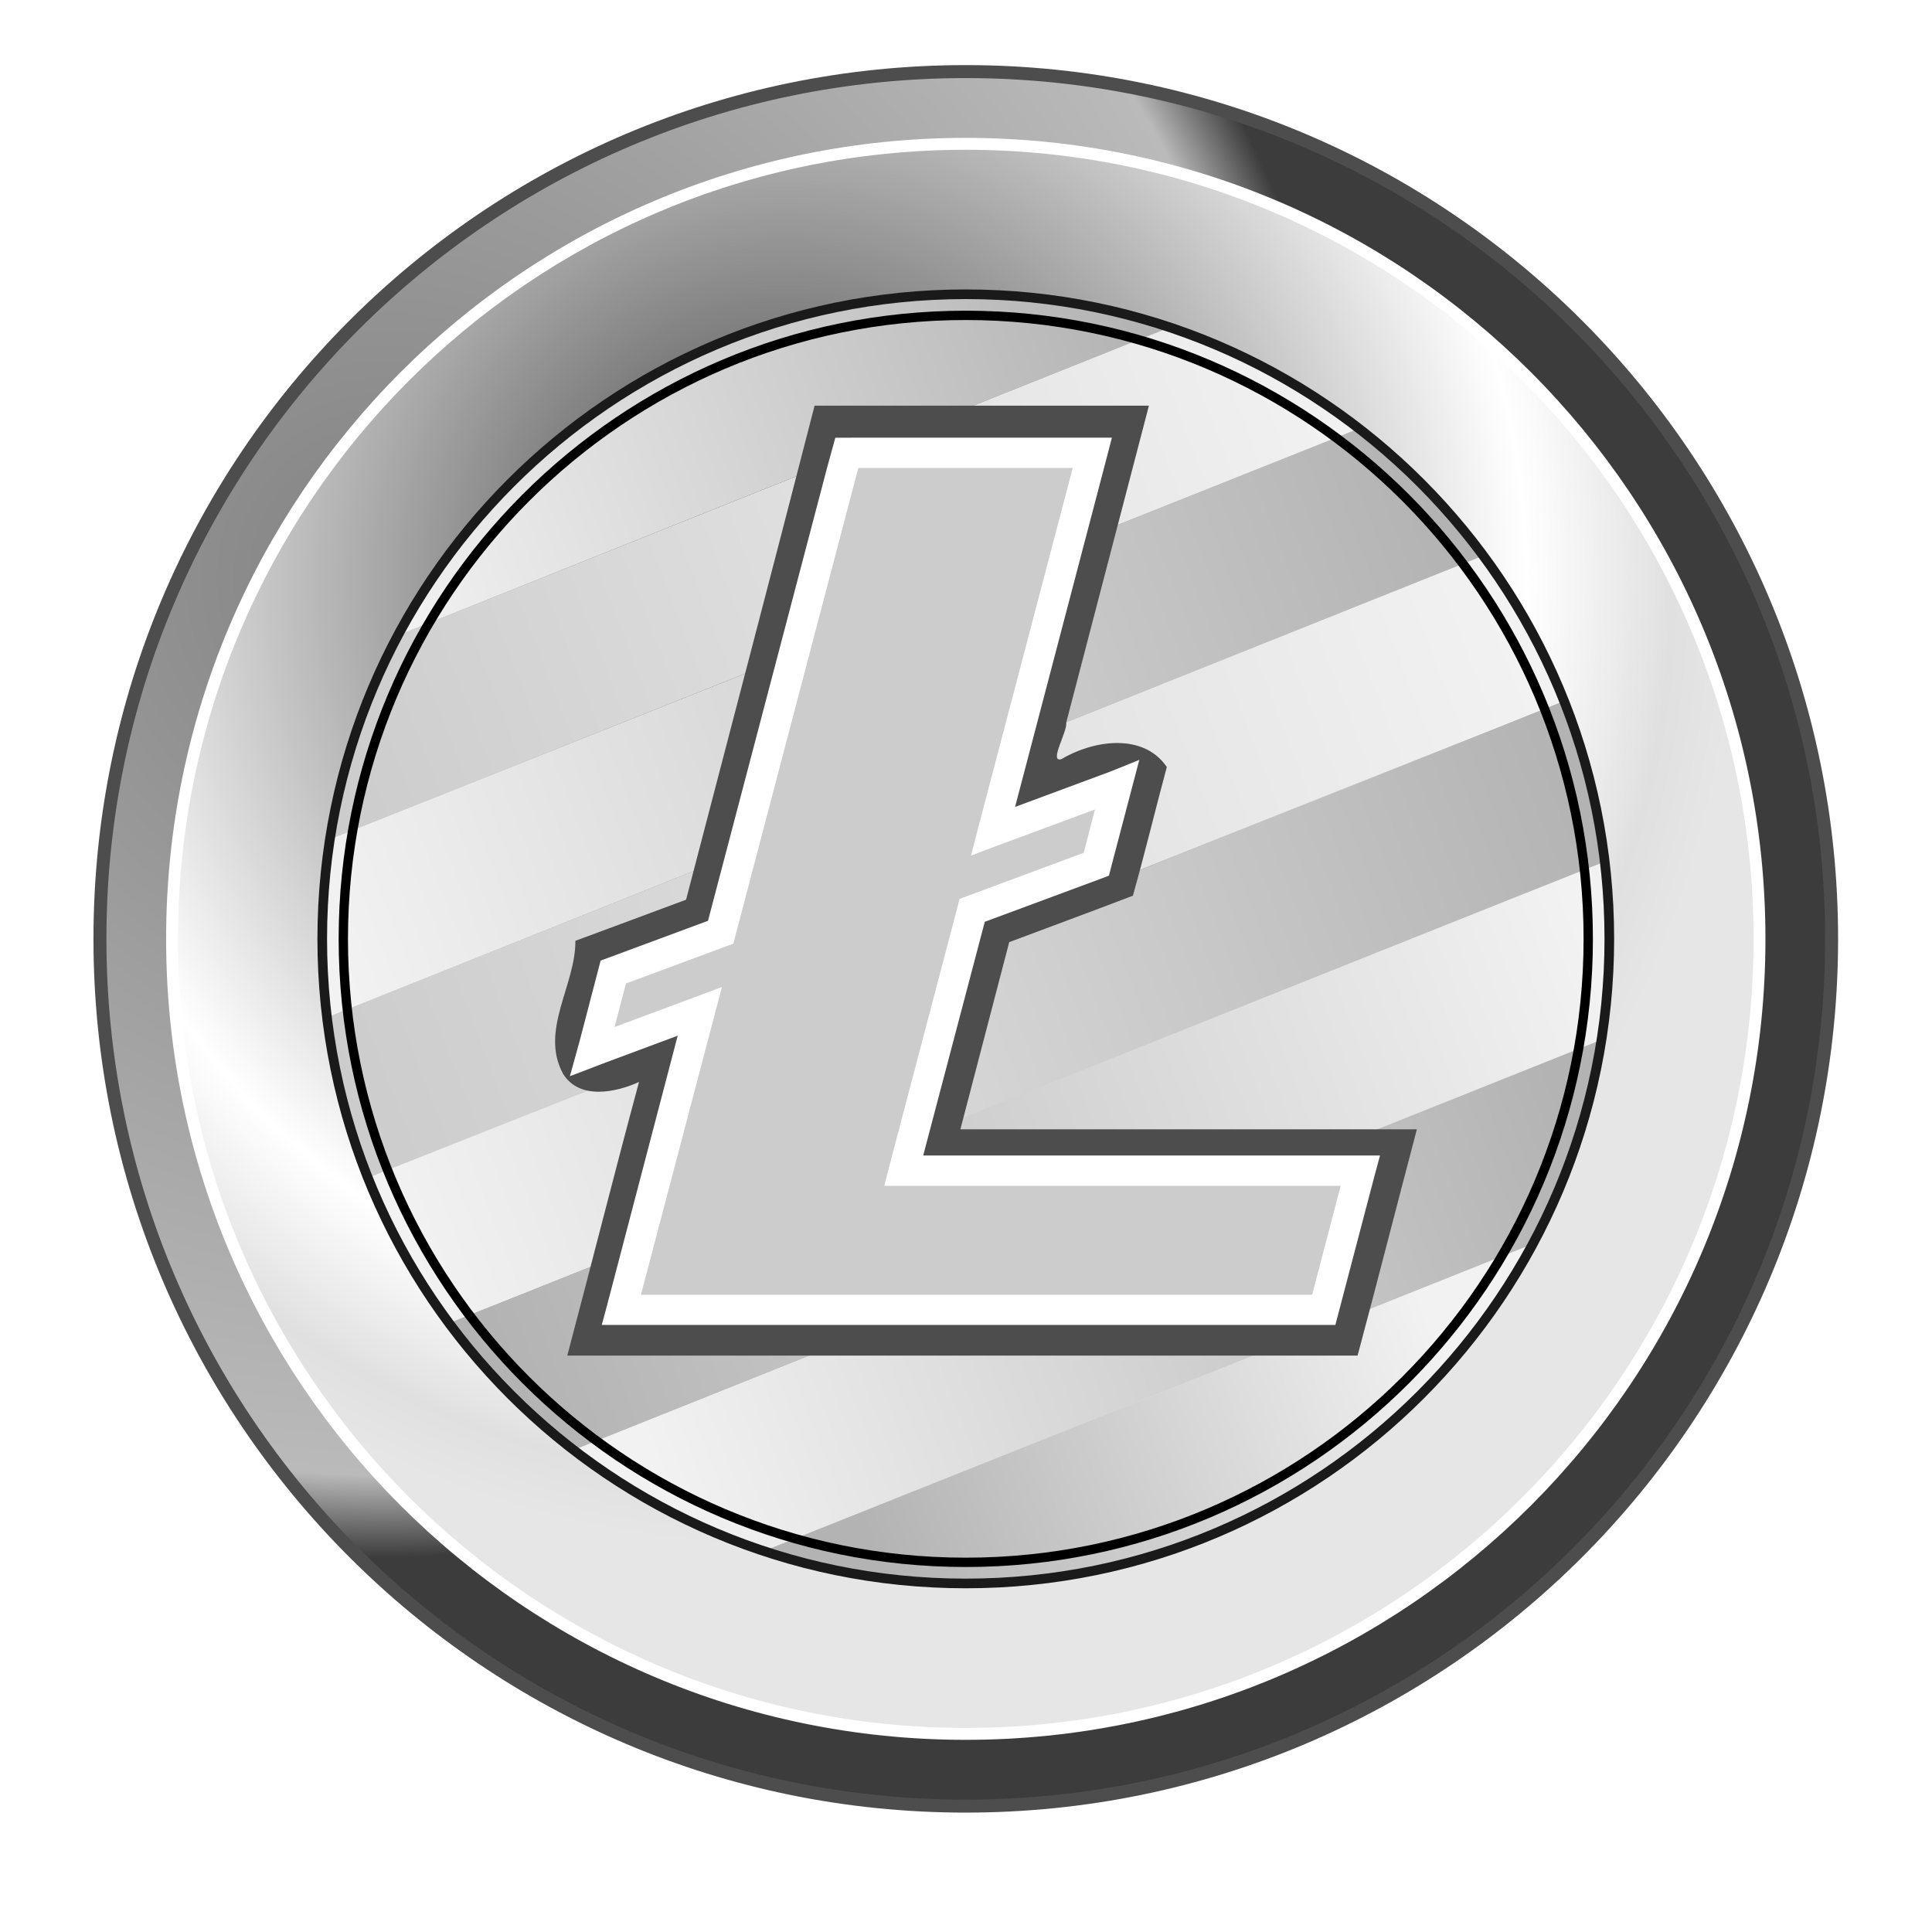
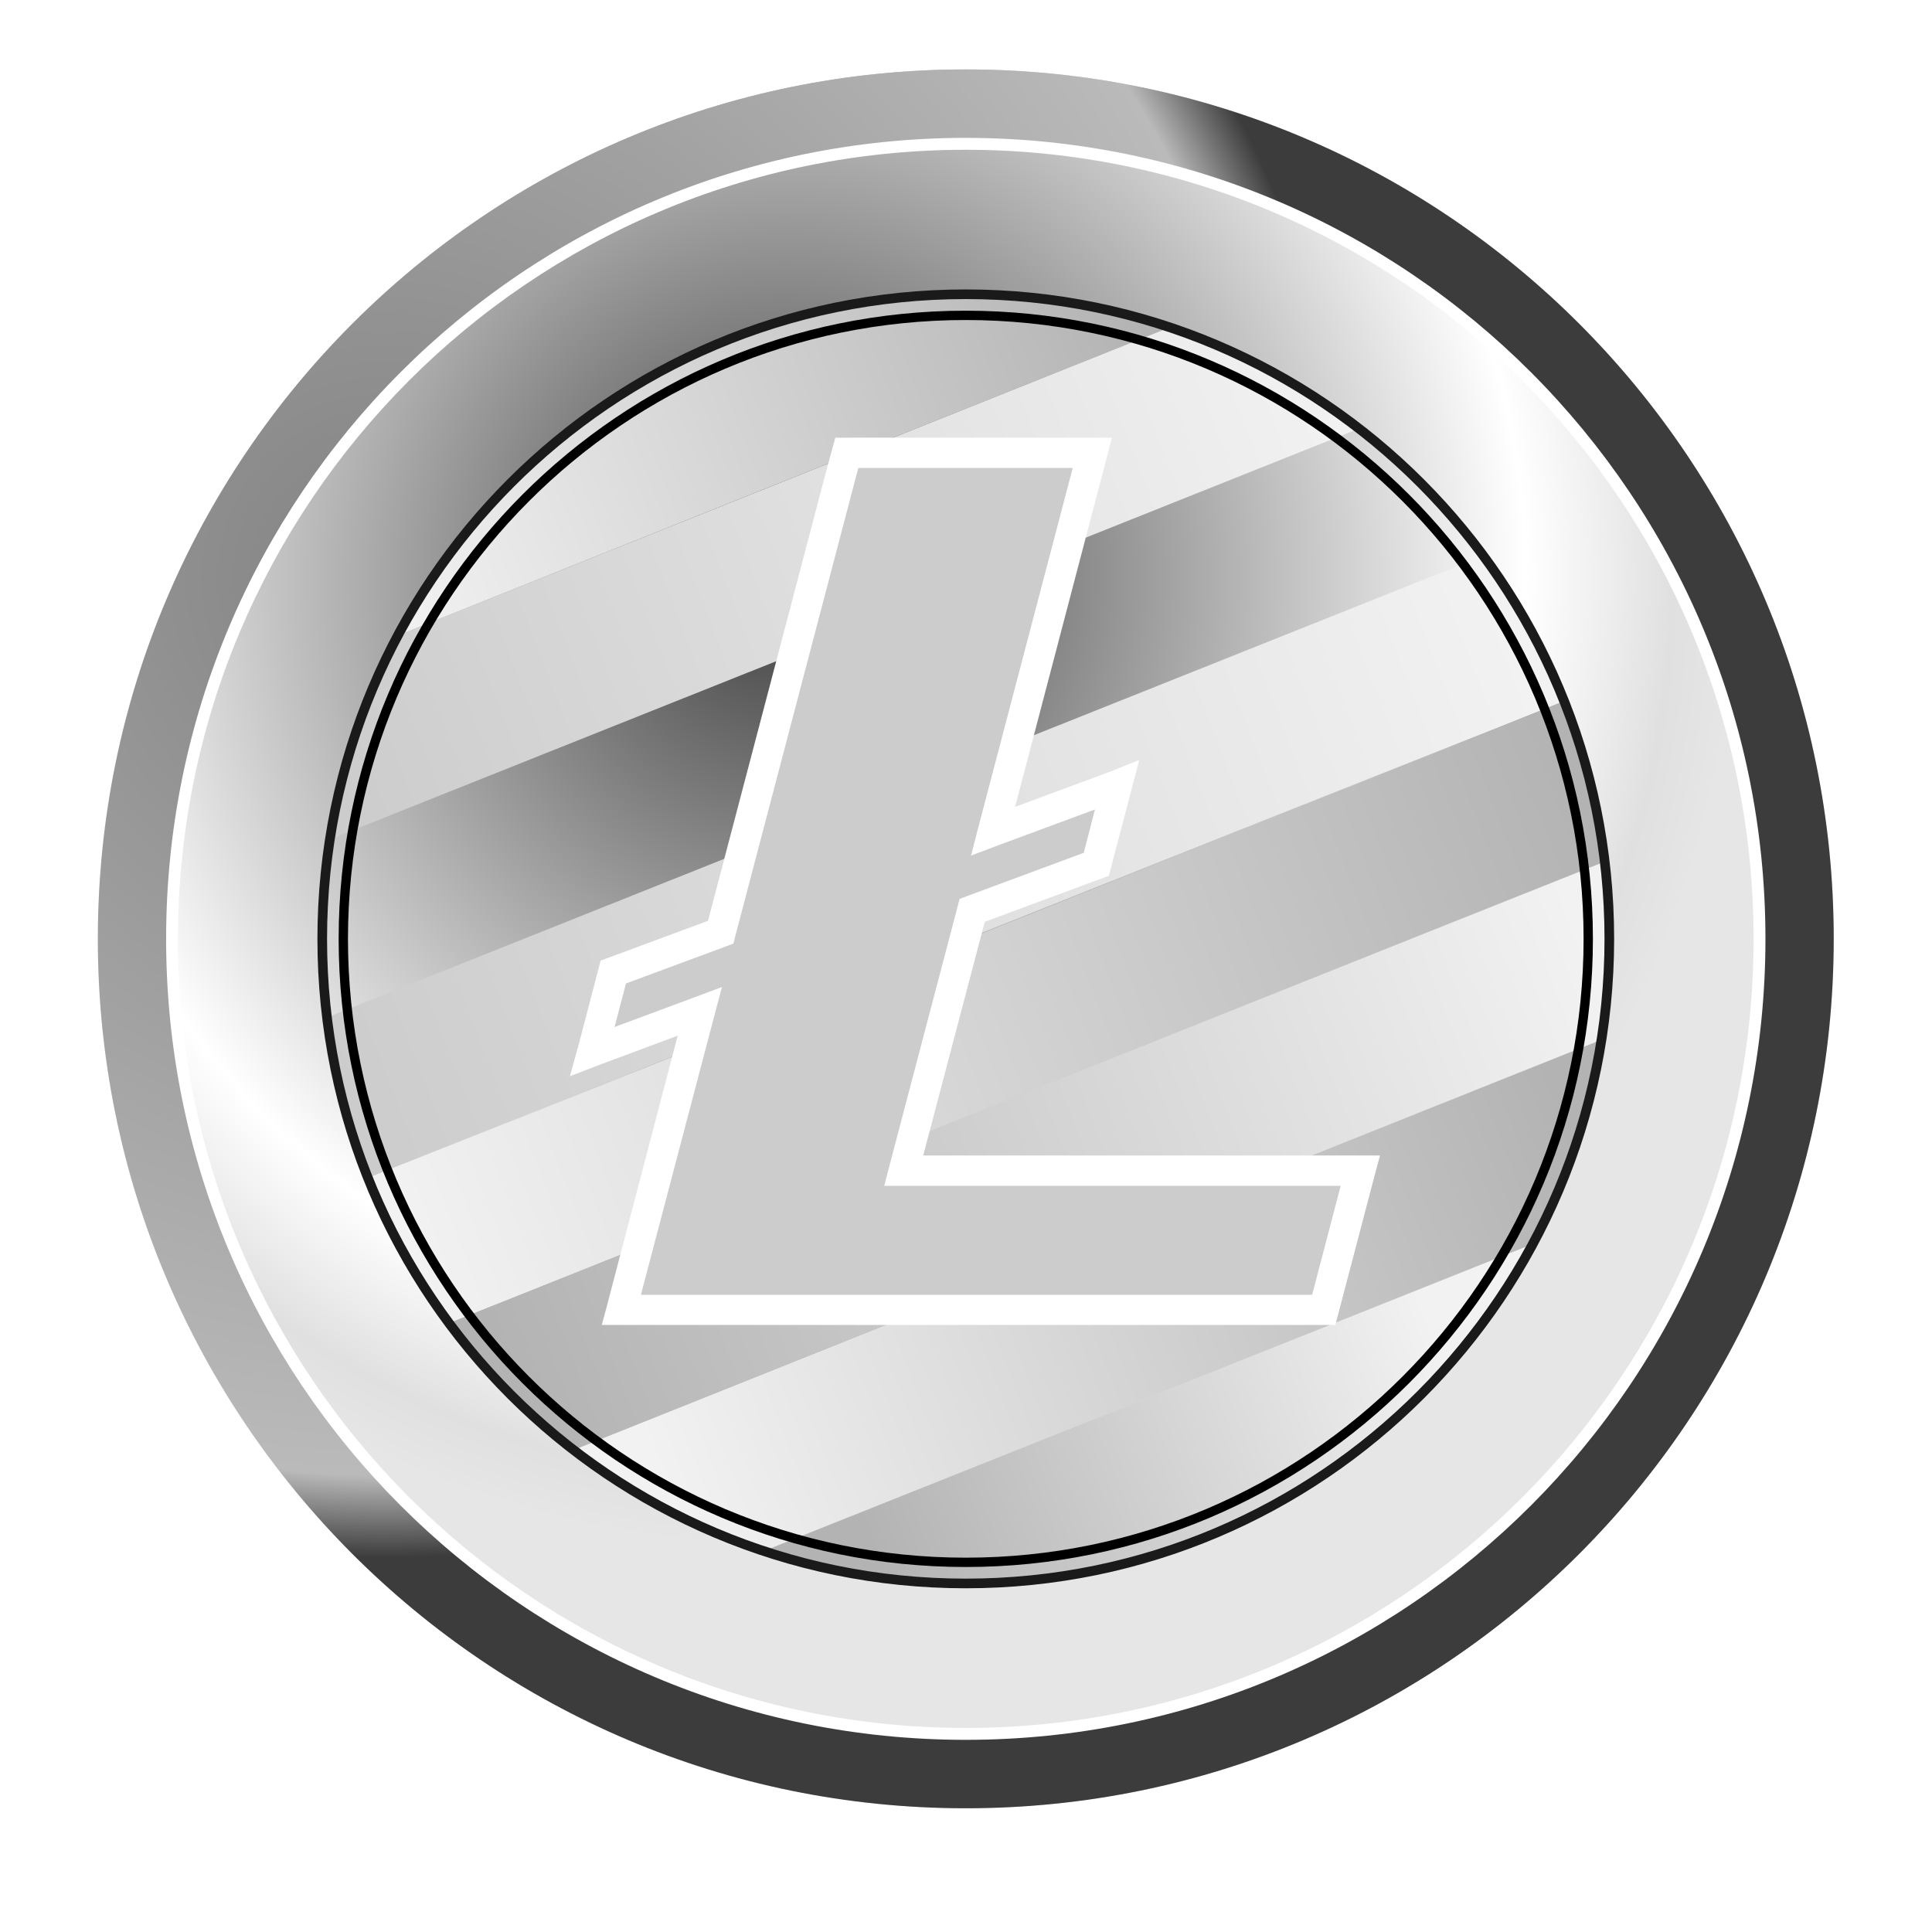
<svg xmlns="http://www.w3.org/2000/svg" xmlns:xlink="http://www.w3.org/1999/xlink" width="630" height="630">
  <defs>
    <radialGradient xlink:href="#linearGradient5717" id="radialGradient5641" gradientUnits="userSpaceOnUse" gradientTransform="matrix(1.186,-2.9233495624225725e-8,2.5621136501285946e-7,1.207,-329.86,-407.608)" cx="493.816" cy="493.816" fx="493.816" fy="493.816" r="262.351" />
    <linearGradient id="linearGradient5717">
      <stop id="stop5719" offset="0" stop-color="#e6e6e6" />
      <stop offset="0" id="stop5721" stop-color="#3f3f3f" />
      <stop id="stop5723" offset="0.777" stop-color="#ffffff" />
      <stop offset="0.93" id="stop5725" stop-color="#e0e0e0" />
      <stop id="stop5727" offset="1" stop-color="#e6e6e6" />
    </linearGradient>
    <radialGradient xlink:href="#linearGradient5739" id="radialGradient5643" gradientUnits="userSpaceOnUse" gradientTransform="matrix(1.02,-0.057,0.059,1.071,-437.142,-402.265)" cx="756.837" cy="503.143" fx="756.837" fy="503.143" r="56.856" />
    <linearGradient id="linearGradient5739">
      <stop offset="0" id="stop5741" stop-color="#ffffff" />
      <stop id="stop5747" offset="1" stop-opacity="0" stop-color="#ffffff" />
    </linearGradient>
    <radialGradient xlink:href="#linearGradient5739" id="radialGradient5645" gradientUnits="userSpaceOnUse" gradientTransform="matrix(1.02,-0.057,0.059,1.071,-918.912,-229.804)" cx="756.837" cy="503.143" fx="756.837" fy="503.143" r="56.856" />
    <radialGradient xlink:href="#linearGradient5603" id="radialGradient5647" gradientUnits="userSpaceOnUse" gradientTransform="matrix(-0,1.207,-1.194,-4.440751055767578e-8,741.65,-273.006)" cx="382.242" cy="516.377" fx="382.242" fy="516.377" r="264.75" />
    <linearGradient id="linearGradient5603">
      <stop offset="0" id="stop5607" stop-color="#828282" />
      <stop id="stop5641" offset="0.916" stop-color="#bababa" />
      <stop id="stop5609" offset="1" stop-color="#3c3c3c" />
    </linearGradient>
    <filter color-interpolation-filters="sRGB" id="filter6940">
      <feGaussianBlur stdDeviation="1.215" id="feGaussianBlur6942" />
    </filter>
    <linearGradient xlink:href="#linearGradient6563" id="linearGradient5649" x1="0.206" y1="0.982" x2="0.801" y2="0.982" />
    <linearGradient id="linearGradient6563">
      <stop offset="0" id="stop6565" stop-color="#cccccc" />
      <stop offset="1" id="stop6567" stop-color="#f2f2f2" />
    </linearGradient>
    <clipPath clipPathUnits="userSpaceOnUse" id="clipPath6323-2">
      <path transform="matrix(0.747,0,0,0.747,145.765,-705.086)" d="m647.414,495.219a262.351,262.351 0 1 1-524.702,0a262.351,262.351 0 1 1524.702,0z" id="path6325-5" stroke="#4a0015" fill="none" />
    </clipPath>
    <linearGradient xlink:href="#linearGradient6555" id="linearGradient5651" x1="0.716" y1="0.956" x2="0.273" y2="0.956" />
    <linearGradient id="linearGradient6555">
      <stop offset="0" id="stop6557" stop-color="#b3b3b3" />
      <stop offset="1" id="stop6559" stop-color="#f2f2f2" />
    </linearGradient>
    <clipPath clipPathUnits="userSpaceOnUse" id="clipPath6319-9">
      <path transform="matrix(0.747,0,0,0.747,145.765,-705.086)" d="m647.414,495.219a262.351,262.351 0 1 1-524.702,0a262.351,262.351 0 1 1524.702,0z" id="path6321-5" stroke="#4a0015" fill="none" />
    </clipPath>
    <linearGradient xlink:href="#linearGradient6571" id="linearGradient5653" x1="0.828" y1="0.516" x2="0.174" y2="0.516" />
    <linearGradient id="linearGradient6571">
      <stop offset="0" id="stop6573" stop-color="#b3b3b3" />
      <stop offset="1" id="stop6575" stop-color="#f2f2f2" />
    </linearGradient>
    <clipPath clipPathUnits="userSpaceOnUse" id="clipPath6315-8">
      <path transform="matrix(0.747,0,0,0.747,145.765,-705.086)" d="m647.414,495.219a262.351,262.351 0 1 1-524.702,0a262.351,262.351 0 1 1524.702,0z" id="path6317-3" stroke="#4a0015" fill="none" />
    </clipPath>
    <linearGradient xlink:href="#linearGradient6579" id="linearGradient5655" x1="0.149" y1="0.529" x2="0.842" y2="0.529" />
    <linearGradient id="linearGradient6579">
      <stop id="stop6581" offset="0" stop-color="#cccccc" />
      <stop id="stop6583" offset="1" stop-color="#f2f2f2" />
    </linearGradient>
    <clipPath clipPathUnits="userSpaceOnUse" id="clipPath6311-0">
      <path transform="matrix(0.747,0,0,0.747,145.765,-705.086)" d="m647.414,495.219a262.351,262.351 0 1 1-524.702,0a262.351,262.351 0 1 1524.702,0z" id="path6313-4" stroke="#4a0015" fill="none" />
    </clipPath>
    <linearGradient xlink:href="#linearGradient6595" id="linearGradient5657" x1="0.179" y1="0.576" x2="0.817" y2="0.576" />
    <linearGradient id="linearGradient6595">
      <stop offset="0" id="stop6597" stop-color="#b3b3b3" />
      <stop offset="1" id="stop6599" stop-color="#f2f2f2" />
    </linearGradient>
    <clipPath clipPathUnits="userSpaceOnUse" id="clipPath6307-8">
      <path transform="matrix(0.747,0,0,0.747,145.765,-705.086)" d="m647.414,495.219a262.351,262.351 0 1 1-524.702,0a262.351,262.351 0 1 1524.702,0z" id="path6309-1" stroke="#4a0015" fill="none" />
    </clipPath>
    <linearGradient xlink:href="#linearGradient6587" id="linearGradient5659" x1="0.846" y1="0.516" x2="0.152" y2="0.516" />
    <linearGradient id="linearGradient6587">
      <stop id="stop6589" offset="0" stop-color="#b3b3b3" />
      <stop id="stop6591" offset="1" stop-color="#f2f2f2" />
    </linearGradient>
    <clipPath clipPathUnits="userSpaceOnUse" id="clipPath6303-5">
-       <path transform="matrix(0.747,0,0,0.747,145.765,-705.086)" d="m647.414,495.219a262.351,262.351 0 1 1-524.702,0a262.351,262.351 0 1 1524.702,0z" id="path6305-3" stroke="#4a0015" fill="none" />
+       <path transform="matrix(0.747,0,0,0.747,145.765,-705.086)" d="m647.414,495.219a262.351,262.351 0 1 1-524.702,0z" id="path6305-3" stroke="#4a0015" fill="none" />
    </clipPath>
    <linearGradient xlink:href="#linearGradient6603" id="linearGradient5661" x1="0.772" y1="0.472" x2="0.235" y2="0.472" />
    <linearGradient id="linearGradient6603">
      <stop offset="0" id="stop6605" stop-color="#b3b3b3" />
      <stop offset="1" id="stop6607" stop-color="#f2f2f2" />
    </linearGradient>
    <clipPath clipPathUnits="userSpaceOnUse" id="clipPath6299-1">
      <path transform="matrix(0.747,0,0,0.747,145.765,-705.086)" d="m647.414,495.219a262.351,262.351 0 1 1-524.702,0a262.351,262.351 0 1 1524.702,0z" id="path6301-0" stroke="#4a0015" fill="none" />
    </clipPath>
    <linearGradient xlink:href="#linearGradient6611" id="linearGradient5663" x1="0.329" y1="0.537" x2="0.66" y2="0.537" />
    <linearGradient id="linearGradient6611">
      <stop offset="0" id="stop6613" stop-color="#b3b3b3" />
      <stop offset="1" id="stop6615" stop-color="#f2f2f2" />
    </linearGradient>
    <clipPath clipPathUnits="userSpaceOnUse" id="clipPath6295-9">
      <path transform="matrix(0.747,0,0,0.747,145.765,-705.086)" d="m647.414,495.219a262.351,262.351 0 1 1-524.702,0a262.351,262.351 0 1 1524.702,0z" id="path6297-0" stroke="#4a0015" fill="none" />
    </clipPath>
    <filter color-interpolation-filters="sRGB" id="filter6928">
      <feGaussianBlur stdDeviation="6.911" id="feGaussianBlur6930" />
    </filter>
    <filter color-interpolation-filters="sRGB" id="filter6982">
      <feGaussianBlur stdDeviation="1.97" id="feGaussianBlur6984" />
    </filter>
    <filter color-interpolation-filters="sRGB" id="filter7338">
      <feGaussianBlur stdDeviation="5.085" id="feGaussianBlur7340" />
    </filter>
    <linearGradient xlink:href="#linearGradient5749" id="linearGradient5666" gradientTransform="matrix(0.612,0,0,0.612,-72.261,-158.861)" x1="1.837" y1="1.896" x2="2.755" y2="1.896" />
    <linearGradient id="linearGradient5749">
      <stop id="stop5751" offset="0" stop-color="#b3b3b3" />
      <stop offset="0.516" id="stop5753" stop-color="#ffffff" />
      <stop id="stop5755" offset="1" stop-color="#cccccc" />
    </linearGradient>
  </defs>
  <g>
    <title>Layer 1</title>
    <g id="layer1">
      <g id="g5553">
        <path id="path5555" d="m597.962,306.137c0,156.574 -126.72,283.503 -283.037,283.503c-156.317,0 -283.037,-126.929 -283.037,-283.503c0,-156.574 126.72,-283.503 283.037,-283.503c156.317,0 283.037,126.929 283.037,283.503z" fill="url(#radialGradient5641)" />
        <path id="path5557" d="m578.224,220.391c0,30.165 -20.708,54.618 -46.252,54.618c-25.544,0 -46.252,-24.453 -46.252,-54.618c0,-30.165 20.708,-54.618 46.252,-54.618c25.544,0 46.252,24.453 46.252,54.618z" fill-rule="evenodd" fill="url(#radialGradient5643)" />
        <path d="m141.511,374.779c0,30.165 -20.708,54.618 -46.252,54.618c-25.544,0 -46.252,-24.453 -46.252,-54.618c0,-30.165 20.708,-54.618 46.252,-54.618c25.544,0 46.252,24.453 46.252,54.618z" id="path5559" fill-rule="evenodd" fill="url(#radialGradient5645)" />
        <path d="m314.928,22.64c-156.317,0 -283.025,126.917 -283.025,283.491c0,156.574 126.708,283.525 283.025,283.525c156.317,0 283.025,-126.95 283.025,-283.525c0,-156.574 -126.708,-283.491 -283.025,-283.491zm0,22.74c143.779,0 260.323,116.736 260.323,260.751c0,144.015 -116.545,260.785 -260.323,260.785c-143.778,0 -260.323,-116.77 -260.323,-260.785c0,-144.015 116.545,-260.751 260.323,-260.751z" id="path5561" fill="url(#radialGradient5647)" />
-         <path d="m314.912,21.229c-157.095,0 -284.434,127.582 -284.434,284.935c0,157.354 127.338,284.902 284.434,284.902c157.095,0 284.467,-127.548 284.467,-284.902c0,-157.354 -127.372,-284.935 -284.467,-284.935zm0,4.232c154.761,0 280.242,125.687 280.242,280.703c0,155.016 -125.481,280.669 -280.242,280.669c-154.761,0 -280.209,-125.654 -280.209,-280.669c0,-155.016 125.447,-280.703 280.209,-280.703z" id="path5563" fill="#4d4d4d" />
        <path id="path5565" d="m314.913,44.958c-144.012,0 -260.746,116.956 -260.746,261.206c0,144.249 116.734,261.175 260.746,261.175c144.012,0 260.777,-116.926 260.777,-261.175c0,-144.249 -116.764,-261.206 -260.777,-261.206zm0,3.88c141.873,0 256.903,115.22 256.903,257.326c0,142.106 -115.031,257.295 -256.903,257.295c-141.873,0 -256.872,-115.189 -256.872,-257.295c0,-142.106 115,-257.326 256.872,-257.326z" filter="url(#filter6940)" fill="#ffffff" />
        <g id="g5567" display="inline">
          <rect transform="matrix(0.997, -0.398, 0.398, 0.998, 16.024, 813.248)" clip-path="url(#clipPath6323-2)" id="rect5569" width="557.369" height="49.856" x="154.843" y="-484.639" rx="0.358" ry="0.358" fill="url(#linearGradient5649)" />
          <rect transform="matrix(0.997, -0.398, 0.398, 0.998, 16.024, 813.248)" clip-path="url(#clipPath6319-9)" id="rect5571" width="557.369" height="49.856" x="154.843" y="-534.496" rx="0.358" ry="0.358" fill="url(#linearGradient5651)" />
-           <rect transform="matrix(0.997, -0.398, 0.398, 0.998, 16.024, 813.248)" clip-path="url(#clipPath6315-8)" ry="0.358" rx="0.358" y="-434.783" x="154.843" height="49.856" width="557.369" id="rect5573" fill="url(#linearGradient5653)" />
          <rect transform="matrix(0.997, -0.398, 0.398, 0.998, 16.024, 813.248)" clip-path="url(#clipPath6311-0)" id="rect5575" width="557.369" height="49.856" x="154.843" y="-384.927" rx="0.358" ry="0.358" fill="url(#linearGradient5655)" />
          <rect transform="matrix(0.997, -0.398, 0.398, 0.998, 16.024, 813.248)" clip-path="url(#clipPath6307-8)" ry="0.358" rx="0.358" y="-285.079" x="154.843" height="49.856" width="557.369" id="rect5577" fill="url(#linearGradient5657)" />
          <rect transform="matrix(0.997, -0.398, 0.398, 0.998, 16.024, 813.248)" clip-path="url(#clipPath6303-5)" ry="0.358" rx="0.358" y="-334.935" x="154.843" height="49.856" width="557.369" id="rect5579" fill="url(#linearGradient5659)" />
          <rect transform="matrix(0.997, -0.398, 0.398, 0.998, 16.024, 813.248)" clip-path="url(#clipPath6299-1)" id="rect5581" width="557.369" height="49.856" x="154.843" y="-235.222" rx="0.358" ry="0.358" fill="url(#linearGradient5661)" />
          <rect transform="matrix(0.997, -0.398, 0.398, 0.998, 16.024, 813.248)" clip-path="url(#clipPath6295-9)" ry="0.358" rx="0.358" y="-185.366" x="154.843" height="49.856" width="557.369" id="rect5583" fill="url(#linearGradient5663)" />
        </g>
        <path d="m314.916,101.314c-112.939,0 -204.485,91.721 -204.485,204.846c0,113.125 91.546,204.821 204.485,204.821c112.939,0 204.509,-91.697 204.509,-204.821c0,-113.125 -91.57,-204.846 -204.509,-204.846zm0,3.043c111.261,0 201.472,90.359 201.472,201.803c0,111.444 -90.211,201.779 -201.472,201.779c-111.261,0 -201.447,-90.335 -201.447,-201.779c0,-111.444 90.187,-201.803 201.447,-201.803z" id="path5585" filter="url(#filter6928)" fill="#000000" />
        <path id="path5587" d="m314.916,94.379c-116.763,0 -211.409,94.827 -211.409,211.782c0,116.955 94.646,211.757 211.409,211.757c116.763,0 211.434,-94.802 211.434,-211.757c0,-116.955 -94.671,-211.782 -211.434,-211.782zm0,3.146c115.028,0 208.293,93.419 208.293,208.636c0,115.218 -93.265,208.611 -208.293,208.611c-115.028,0 -208.269,-93.394 -208.269,-208.611c0,-115.217 93.24,-208.636 208.269,-208.636z" filter="url(#filter6982)" fill="#1a1a1a" />
-         <path d="m265.176,134.031c-13.653,53.155 -27.621,106.238 -41.458,159.35c-12.04,4.446 -24.041,8.989 -36.091,13.406c0.108,14.492 -11.728,29.311 -3.989,43.416c5.314,8.498 17.073,6.089 24.737,2.616c-8.025,29.681 -15.506,59.512 -23.395,89.23c85.904,0 171.807,0 257.711,0c6.572,-24.563 12.842,-49.205 19.333,-73.789c-49.62,0 -99.239,0 -148.86,0c5.308,-20.345 10.616,-40.692 15.923,-61.037c13.439,-5.066 26.932,-10 40.335,-15.15c3.928,-13.922 7.292,-27.997 11.063,-41.963c-7.792,-11.395 -24.255,-8.623 -34.422,-2.543c-4.147,1.129 2.117,-9.121 1.596,-11.865c8.997,-34.471 17.985,-68.945 26.986,-103.415c-36.345,0 -72.689,0 -109.032,0l-0.282,1.128l-0.154,0.616l0,0l0,0l0,0l0,0l0,0z" id="path5589" filter="url(#filter7338)" fill="#4d4d4d" />
        <path d="m278.778,146.31l-41.06,156.297l-35.038,13.007l-6.203,23.834l0.617,1.164c0.103,0.189 0.349,0.265 0.58,0.18l33.262,-12.352l-25.571,97.331l229.02,0l11.934,-45.414l-148.895,0l22.307,-84.87l40.479,-15.04l6.711,-25.649c-0.046,-0.01 -0.101,-0.038 -0.146,-0.037c-0.059,0 -0.088,0.015 -0.145,0.037l-40.118,14.895l32.392,-123.382l-80.125,0l0,0l0,0l0,0l0,0l0,0l0,0z" id="path5591" fill="url(#linearGradient5666)" />
        <path d="m278.778,146.31l-41.06,156.297l-35.038,13.007l-6.203,23.834l0.617,1.164c0.103,0.189 0.349,0.265 0.58,0.18l33.262,-12.352l-25.571,97.331l229.02,0l11.934,-45.414l-148.895,0l22.307,-84.87l40.479,-15.04l6.711,-25.649c-0.046,-0.01 -0.101,-0.038 -0.146,-0.037c-0.059,0 -0.088,0.015 -0.145,0.037l-40.118,14.895l32.392,-123.382l-80.125,0l0,0l0,0l0,0l0,0l0,0l0,0z" id="path5593" fill="none" />
        <path d="m272.386,142.738l-2.706,9.864l-38.811,147.659l-32.588,12.08l-2.438,0.9l-0.642,2.505l-6.222,23.838l-3.141,11.355l10.839,-4.158l24.313,-9.059l-23.094,88.159l-1.668,6.168l6.414,0l229.016,0l3.785,0l0.961,-3.663l11.933,-45.429l1.668,-6.169l-6.415,0l-142.541,0l20.079,-76.206l38.105,-14.135l2.375,-0.901l0.642,-2.506l6.735,-25.638l2.522,-9.607l-9.323,3.76l-31.178,11.567l29.96,-114.182l1.603,-6.233l-6.351,0l-73.773,0l-10.059,0.032l0,0l0,0l0,0l0,0l0,0zm7.493,9.864l69.923,0l-30.792,117.201l-2.372,9.189l8.851,-3.342l31.564,-11.695l-3.658,14.136l-38.104,14.137l-2.375,0.9l-0.642,2.441l-22.324,84.882l-1.603,6.233l6.351,0l142.477,0l-9.304,35.532l-218.877,0l23.992,-91.177l2.437,-9.189l-8.916,3.342l-26.111,9.703l3.722,-14.2l32.588,-12.081l2.437,-0.9l0.642,-2.505l40.094,-152.607l0,0z" id="path5595" stroke-width="4.8" fill="#ffffff" />
      </g>
    </g>
  </g>
</svg>